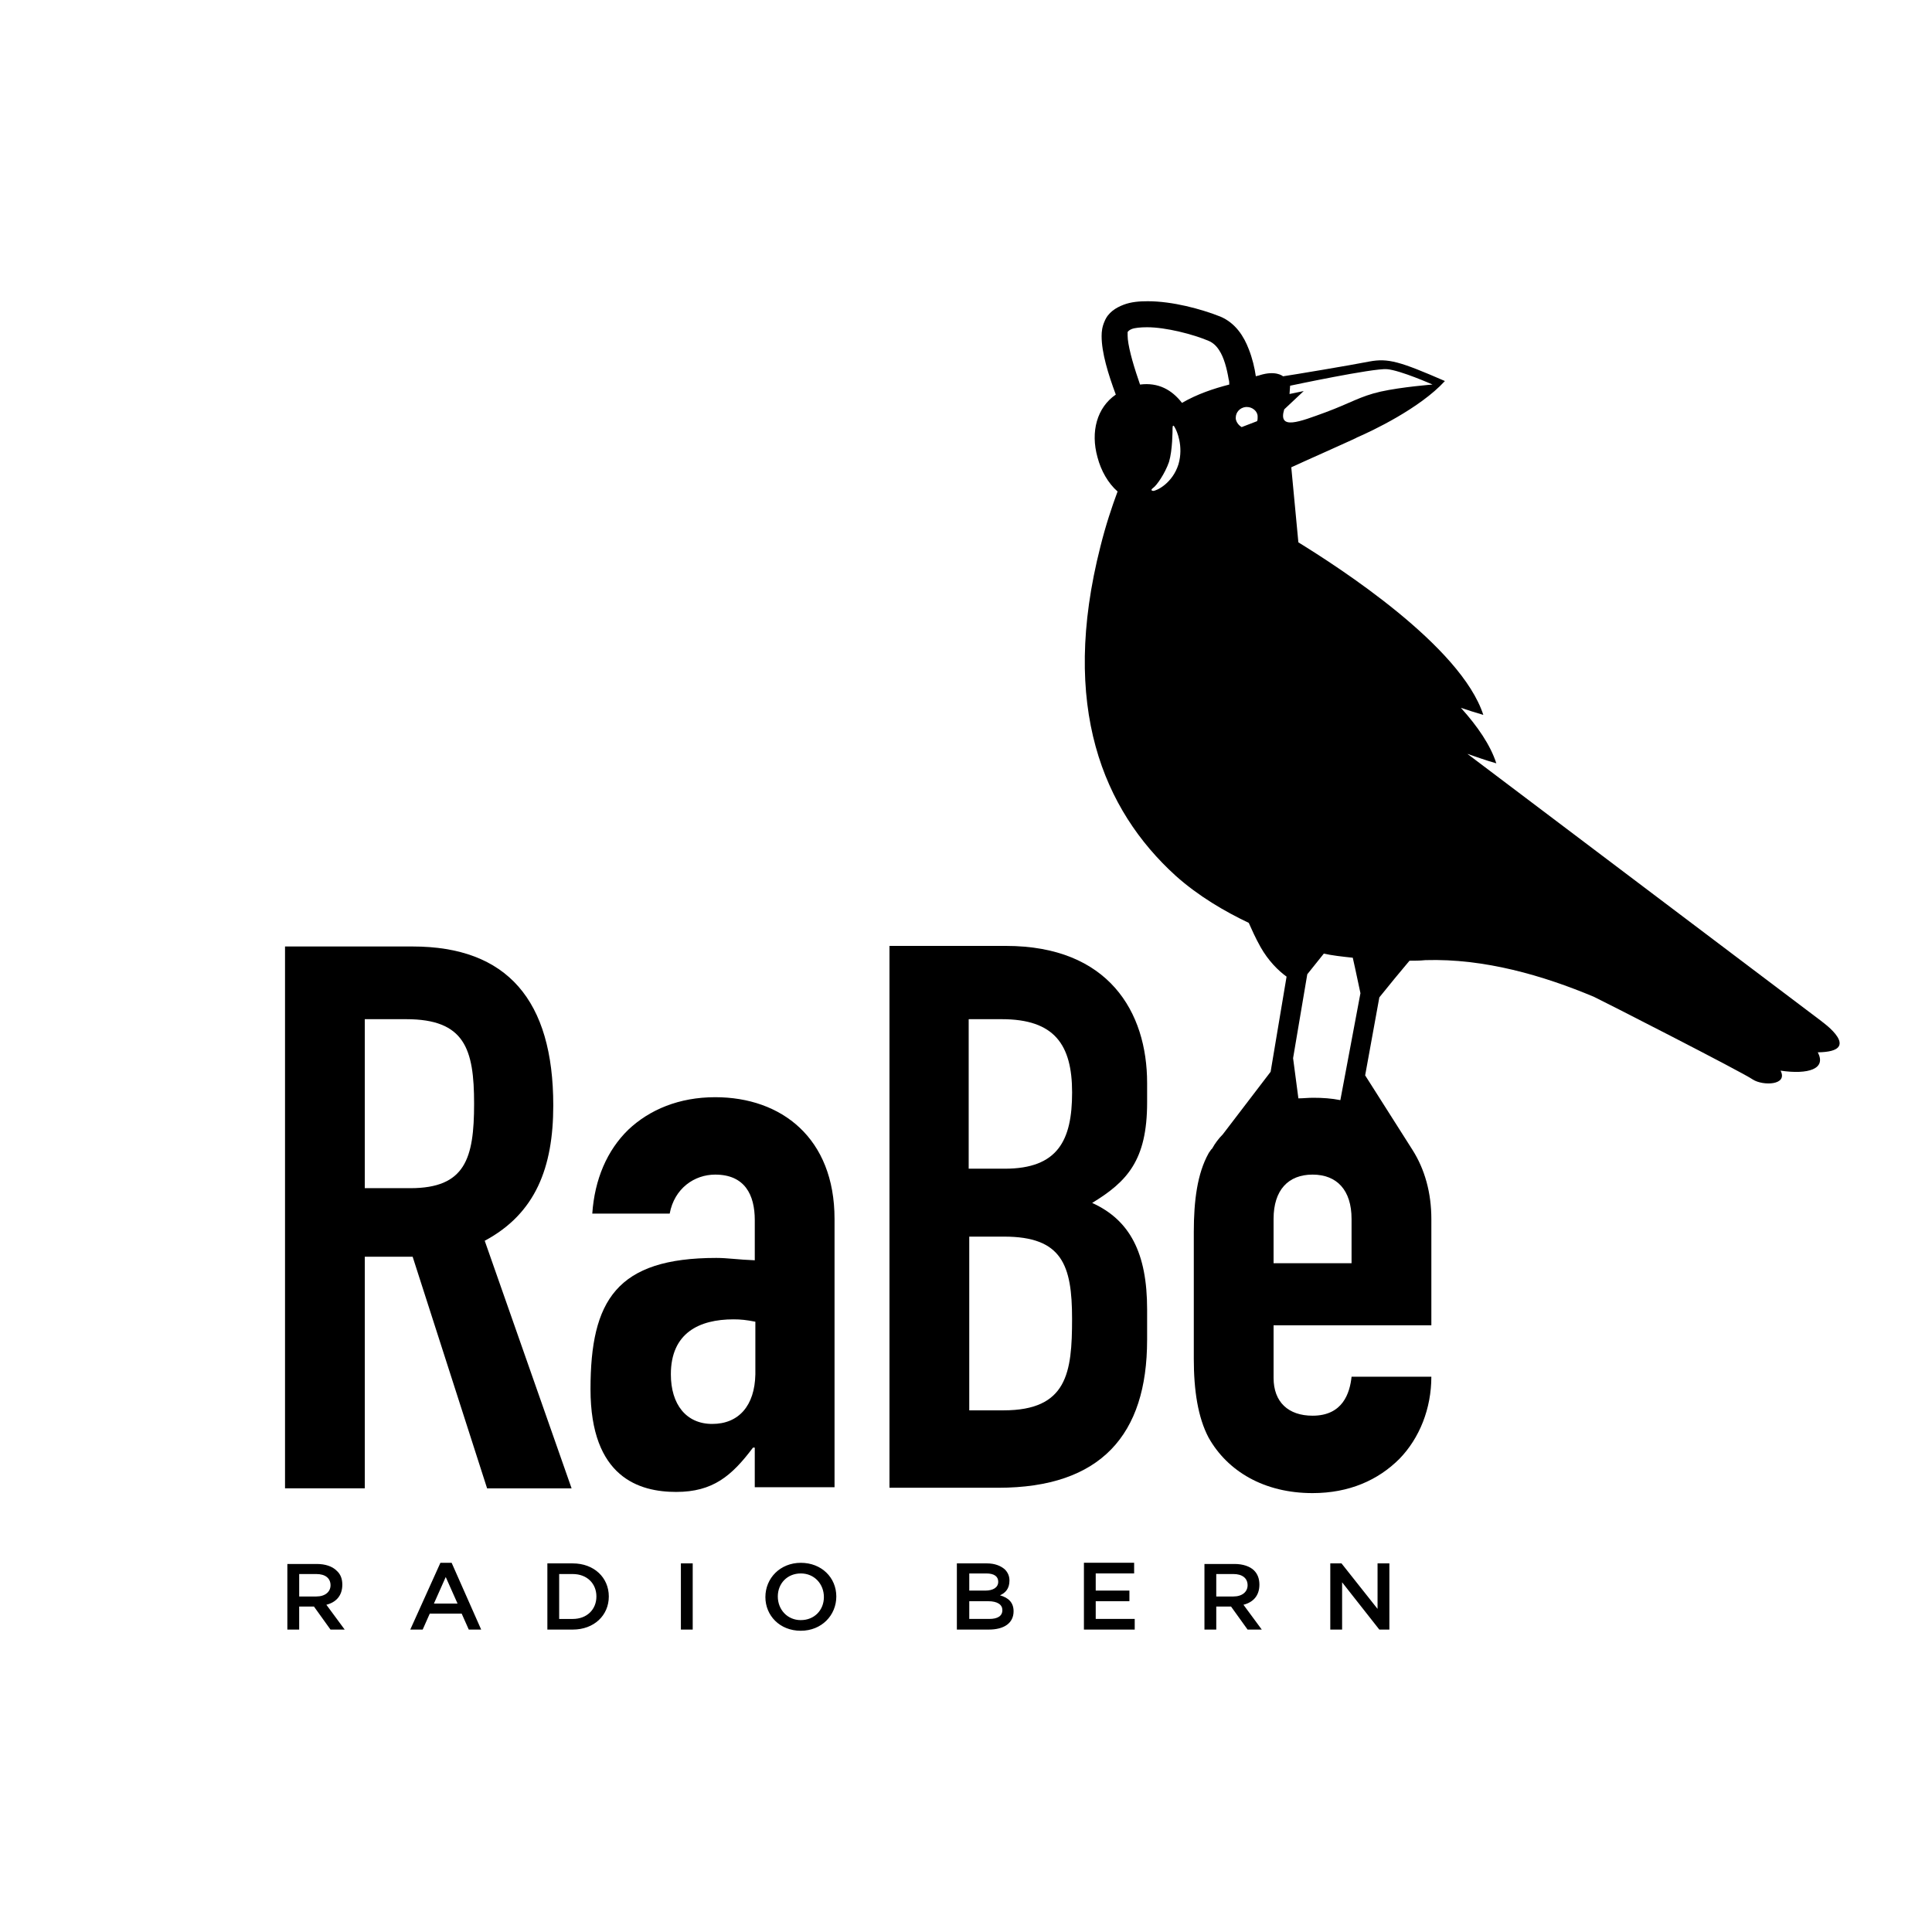
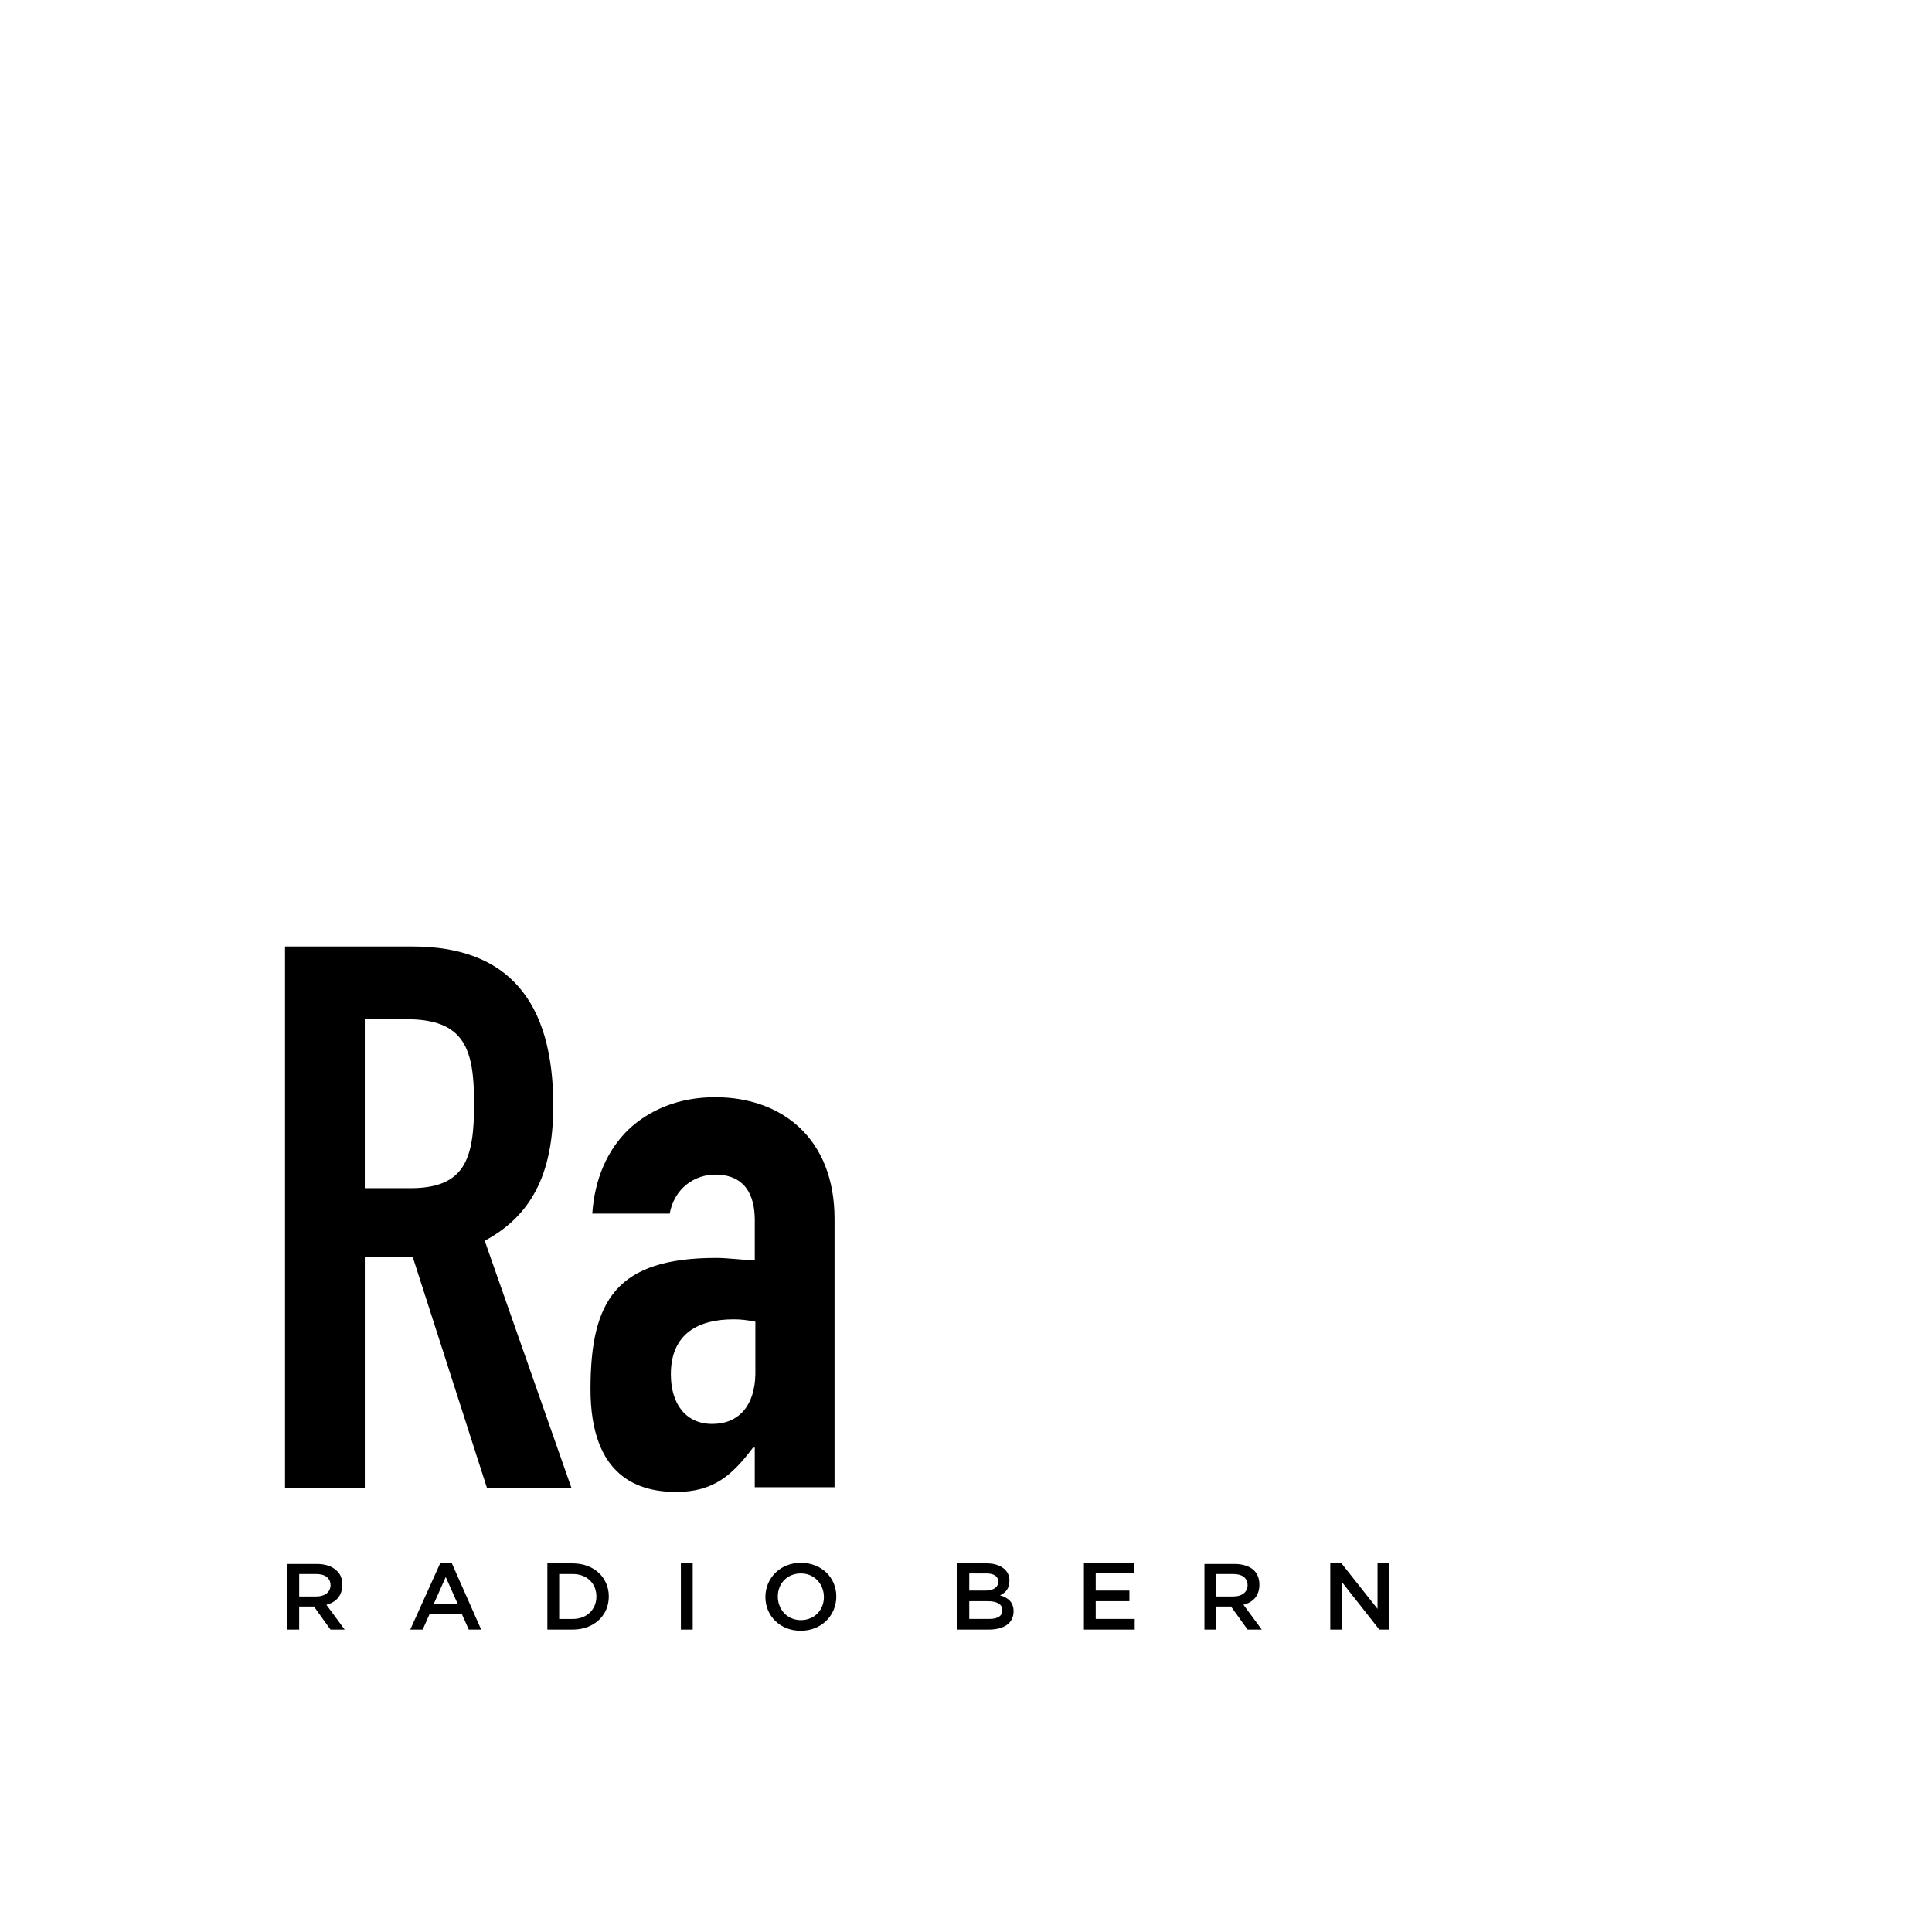
<svg xmlns="http://www.w3.org/2000/svg" id="Ebene_1" data-name="Ebene 1" viewBox="0 0 1100 1100">
-   <path d="M763.14,626.37c-5.04-1.01-10.09-1.35-15.48-1.35-3.02,0-5.72.34-8.41.34l-3.02-22.88,8.08-47.77,9.42-11.77c4.37,1.01,10.09,1.68,16.48,2.35l1.35,6.06,3.02,14.13-11.44,60.89ZM769.52,719.23h-44.4v-25.23c0-16.49,8.41-25.23,22.2-25.23s22.2,8.75,22.2,25.23v25.23ZM731.18,233.08h0l11.1-10.43-8.08,1.68.34-4.72s47.44-10.09,55.18-9.42c7.73.68,25.9,8.75,25.9,8.75,0,0-17.5,1.35-29.61,4.04-11.77,2.7-16.82,6.39-31.29,11.77-14.8,5.39-27.24,10.44-23.54-1.68M715.7,239.81l-8.75,3.36c-1.68-1.01-3.02-2.69-3.36-4.71v-.67c0-3.03,2.35-5.72,5.71-6.06h.68c3.02,0,6.06,2.35,6.06,5.38v.68c0,.67,0,1.35-.33,2.02M672.97,229.38c-5.72-7.4-13.46-11.77-23.88-10.43-.34-1.01-.68-2.02-1.01-3.02-3.36-9.76-6.06-19.85-6.06-24.9v-2.02c.34-.34.67-1.01,2.35-1.68,1.68-.67,5.04-1.01,8.75-1.01,10.77,0,26.24,4.03,34.98,7.73,2.35,1.01,4.38,2.7,6.06,5.39,2.7,4.04,4.38,10.43,5.39,16.49.34,1.01.34,2.02.34,3.02-9.08,2.35-18.17,5.39-26.91,10.43M670.96,264.37c-3.37,10.77-12.45,15.14-14.46,15.14-2.02-.34,0-1.68,0-1.68,2.02-1.35,6.73-8.08,9.08-14.81,2.02-6.73,2.02-17.83,2.02-19.18s.34-2.35,1.35-.34c1.01,1.7,5.04,10.44,2.02,20.87M1037.33,581.62l-201.86-152.4c5.04,1.68,10.43,3.7,16.48,5.39-3.36-10.43-10.77-21.19-20.19-31.62,4.04,1.35,8.08,2.7,12.78,4.04-12.78-39.36-82.42-84.11-105.3-98.24l-4.04-42.73c5.71-2.69,41.38-18.5,37.01-16.82,8.75-3.7,36.33-16.82,50.46-32.3-25.57-11.1-32.3-13.12-43.06-11.1-10.09,2.02-44.4,7.74-49.12,8.41-.34-.34-4.37-3.37-13.12-.67-.67.34-1.68.34-2.35.67-.67-4.72-2.02-10.43-4.04-15.48-2.69-7.07-7.4-14.81-16.15-18.51-11.1-4.37-27.25-8.75-41.38-8.75-4.72,0-9.42.34-13.79,2.02s-8.75,4.37-10.77,9.42c-1.34,3.02-1.68,5.72-1.68,8.41,0,9.42,3.7,21.53,8.08,33.3-10.77,7.4-14.47,21.19-10.43,35.66,2.02,7.74,6.06,14.81,11.44,19.51-3.36,9.08-6.73,19.18-9.76,31.29-23.21,91.17,1.68,150.05,42.73,187.4,13.12,11.77,28.26,20.52,41.72,26.92,1.68,3.7,3.7,8.41,6.73,13.79,4.37,7.74,10.09,13.45,14.8,16.82l-9.08,54.17-27.25,35.66c-2.35,2.35-4.37,5.05-6.06,8.08l-.67.68c-.34.67-1.01,1.34-1.35,2.02-6.39,11.44-8.41,26.92-8.41,44.75v72.33c0,17.83,2.35,33.3,8.41,44.75,10.77,19.18,31.62,31.62,59.21,31.62,20.86,0,37.35-7.4,49.46-19.51,11.44-11.77,18.17-28.59,18.17-46.76h-45.42c-1.01,9.42-5.05,22.2-22.2,22.2-13.8,0-22.21-7.74-22.21-21.53v-29.94h89.83v-60.55c0-14.81-3.7-28.26-10.77-39.36l-26.92-42.39,8.08-44.41,8.75-10.77,8.41-10.09c3.02,0,5.72,0,9.08-.34,33.64-1.01,66.95,8.75,95.88,20.86,2.35,1.01,84.79,43.06,90.5,47.1,5.72,3.7,20.19,3.37,15.81-5.04,15.82,2.35,26.25-1.01,21.19-10.43,26.57-.34,2.35-17.5,2.35-17.5" />
-   <path d="M551.86,704.08h19.85c32.97,0,38.68,16.15,38.68,46.77s-2.69,52.14-39.03,52.14h-19.51v-98.91ZM551.86,580.28h18.51c29.94,0,40.04,14.46,40.04,41.72s-8.08,43.41-38.35,43.41h-20.53v-85.12h.34ZM653.12,762.96v-17.5c0-31.96-9.76-50.8-31.29-60.56,19.85-12.11,31.29-24.22,31.29-57.19v-11.1c0-40.37-21.87-78.05-80.41-78.05h-66.28v308.51h61.9c58.54,0,84.78-30.28,84.78-84.11" />
  <path d="M207.69,580.28h23.55c33.3,0,38.69,16.82,38.69,48.11s-5.05,48.11-36.34,48.11h-25.9v-96.22ZM207.69,715.52h27.25l42.39,131.88h48.11l-49.46-140.96c28.93-15.48,39.03-41.72,39.03-77.05,0-59.89-26.24-90.5-80.07-90.5h-72.66v308.5h45.42v-131.88Z" />
  <path d="M405.51,810.73c-14.81,0-23.55-11.1-23.55-28.26,0-23.55,16.15-31.29,35.66-31.29,4.04,0,7.4.34,12.45,1.35v29.94c-.34,17.84-9.43,28.26-24.56,28.26M475.15,847.07v-153.07c0-46.1-30.28-69.3-67.95-69.3-20.52,0-37.35,7.06-49.46,18.5-12.11,11.77-19.18,28.26-20.52,47.78h44.07c2.7-14.47,14.14-22.21,25.91-22.21,16.82,0,22.54,11.45,22.54,25.91v22.87c-9.42-.34-15.48-1.34-21.87-1.34-56.86,0-71.66,24.22-71.66,74.69s27.92,58.54,48.78,58.54,31.62-9.08,43.73-25.23h1.01v22.54h45.42v.33h0Z" />
  <path d="M757.41,927.81h6.73v-26.92l21.19,26.92h5.72v-37.68h-6.73v25.9l-20.52-25.9h-6.39v37.68h0ZM692.49,908.97v-12.78h9.76c5.05,0,8.08,2.35,8.08,6.39,0,3.7-3.03,6.39-8.08,6.39h-9.76ZM685.76,927.81h6.73v-13.12h8.41l9.42,13.12h8.08l-10.43-14.13c5.39-1.35,9.08-5.05,9.08-11.44,0-3.37-1.01-6.06-3.03-8.08-2.35-2.35-6.39-3.7-11.1-3.7h-17.16v37.36ZM617.13,927.81h28.93v-6.06h-22.2v-10.09h19.18v-6.06h-19.18v-9.76h21.87v-6.06h-28.59v38.02ZM551.86,922.09v-10.43h10.77c5.39,0,8.08,2.03,8.08,5.05,0,3.37-2.69,5.04-7.4,5.04h-11.44v.34h-.01ZM551.86,905.95v-10.09h9.76c4.37,0,6.73,1.68,6.73,4.71,0,3.37-3.03,5.05-7.4,5.05h-9.08v.33h-.01ZM545.13,927.81h17.83c8.75,0,14.13-3.7,14.13-10.43,0-5.05-3.02-7.74-7.74-9.08,3.03-1.34,5.39-3.7,5.39-8.41,0-2.7-1.01-4.72-2.69-6.4-2.35-2.02-5.72-3.36-10.09-3.36h-17.16v37.68h.33ZM455.97,922.43c-7.74,0-13.12-6.06-13.12-13.46s5.38-13.12,13.12-13.12,13.12,6.06,13.12,13.45-5.38,13.12-13.12,13.12M455.97,928.48c11.77,0,20.19-8.75,20.19-19.51s-8.41-19.17-20.19-19.17-20.19,8.75-20.19,19.51c0,10.43,8.08,19.18,20.19,19.18M387.67,927.81h6.73v-37.68h-6.73v37.68ZM318.37,921.76v-25.57h7.74c8.08,0,13.46,5.39,13.46,12.78s-5.39,12.79-13.46,12.79h-7.74ZM311.65,927.81h14.46c12.11,0,20.52-8.08,20.52-18.84s-8.41-18.84-20.52-18.84h-14.46v37.68ZM247.05,913.01l6.73-15.13,6.73,15.13h-13.46ZM233.59,927.81h7.07l4.03-9.08h18.17l4.04,9.08h7.06l-16.82-38.02h-6.39l-17.16,38.02ZM170.35,908.97v-12.78h9.76c5.05,0,8.08,2.35,8.08,6.39,0,3.7-3.02,6.39-8.08,6.39h-9.76ZM163.61,927.81h6.73v-13.12h8.41l9.42,13.12h8.08l-10.43-14.13c5.39-1.35,9.08-5.05,9.08-11.44,0-3.37-1.01-6.06-3.37-8.08-2.35-2.35-6.39-3.7-11.1-3.7h-16.82v37.36Z" />
</svg>